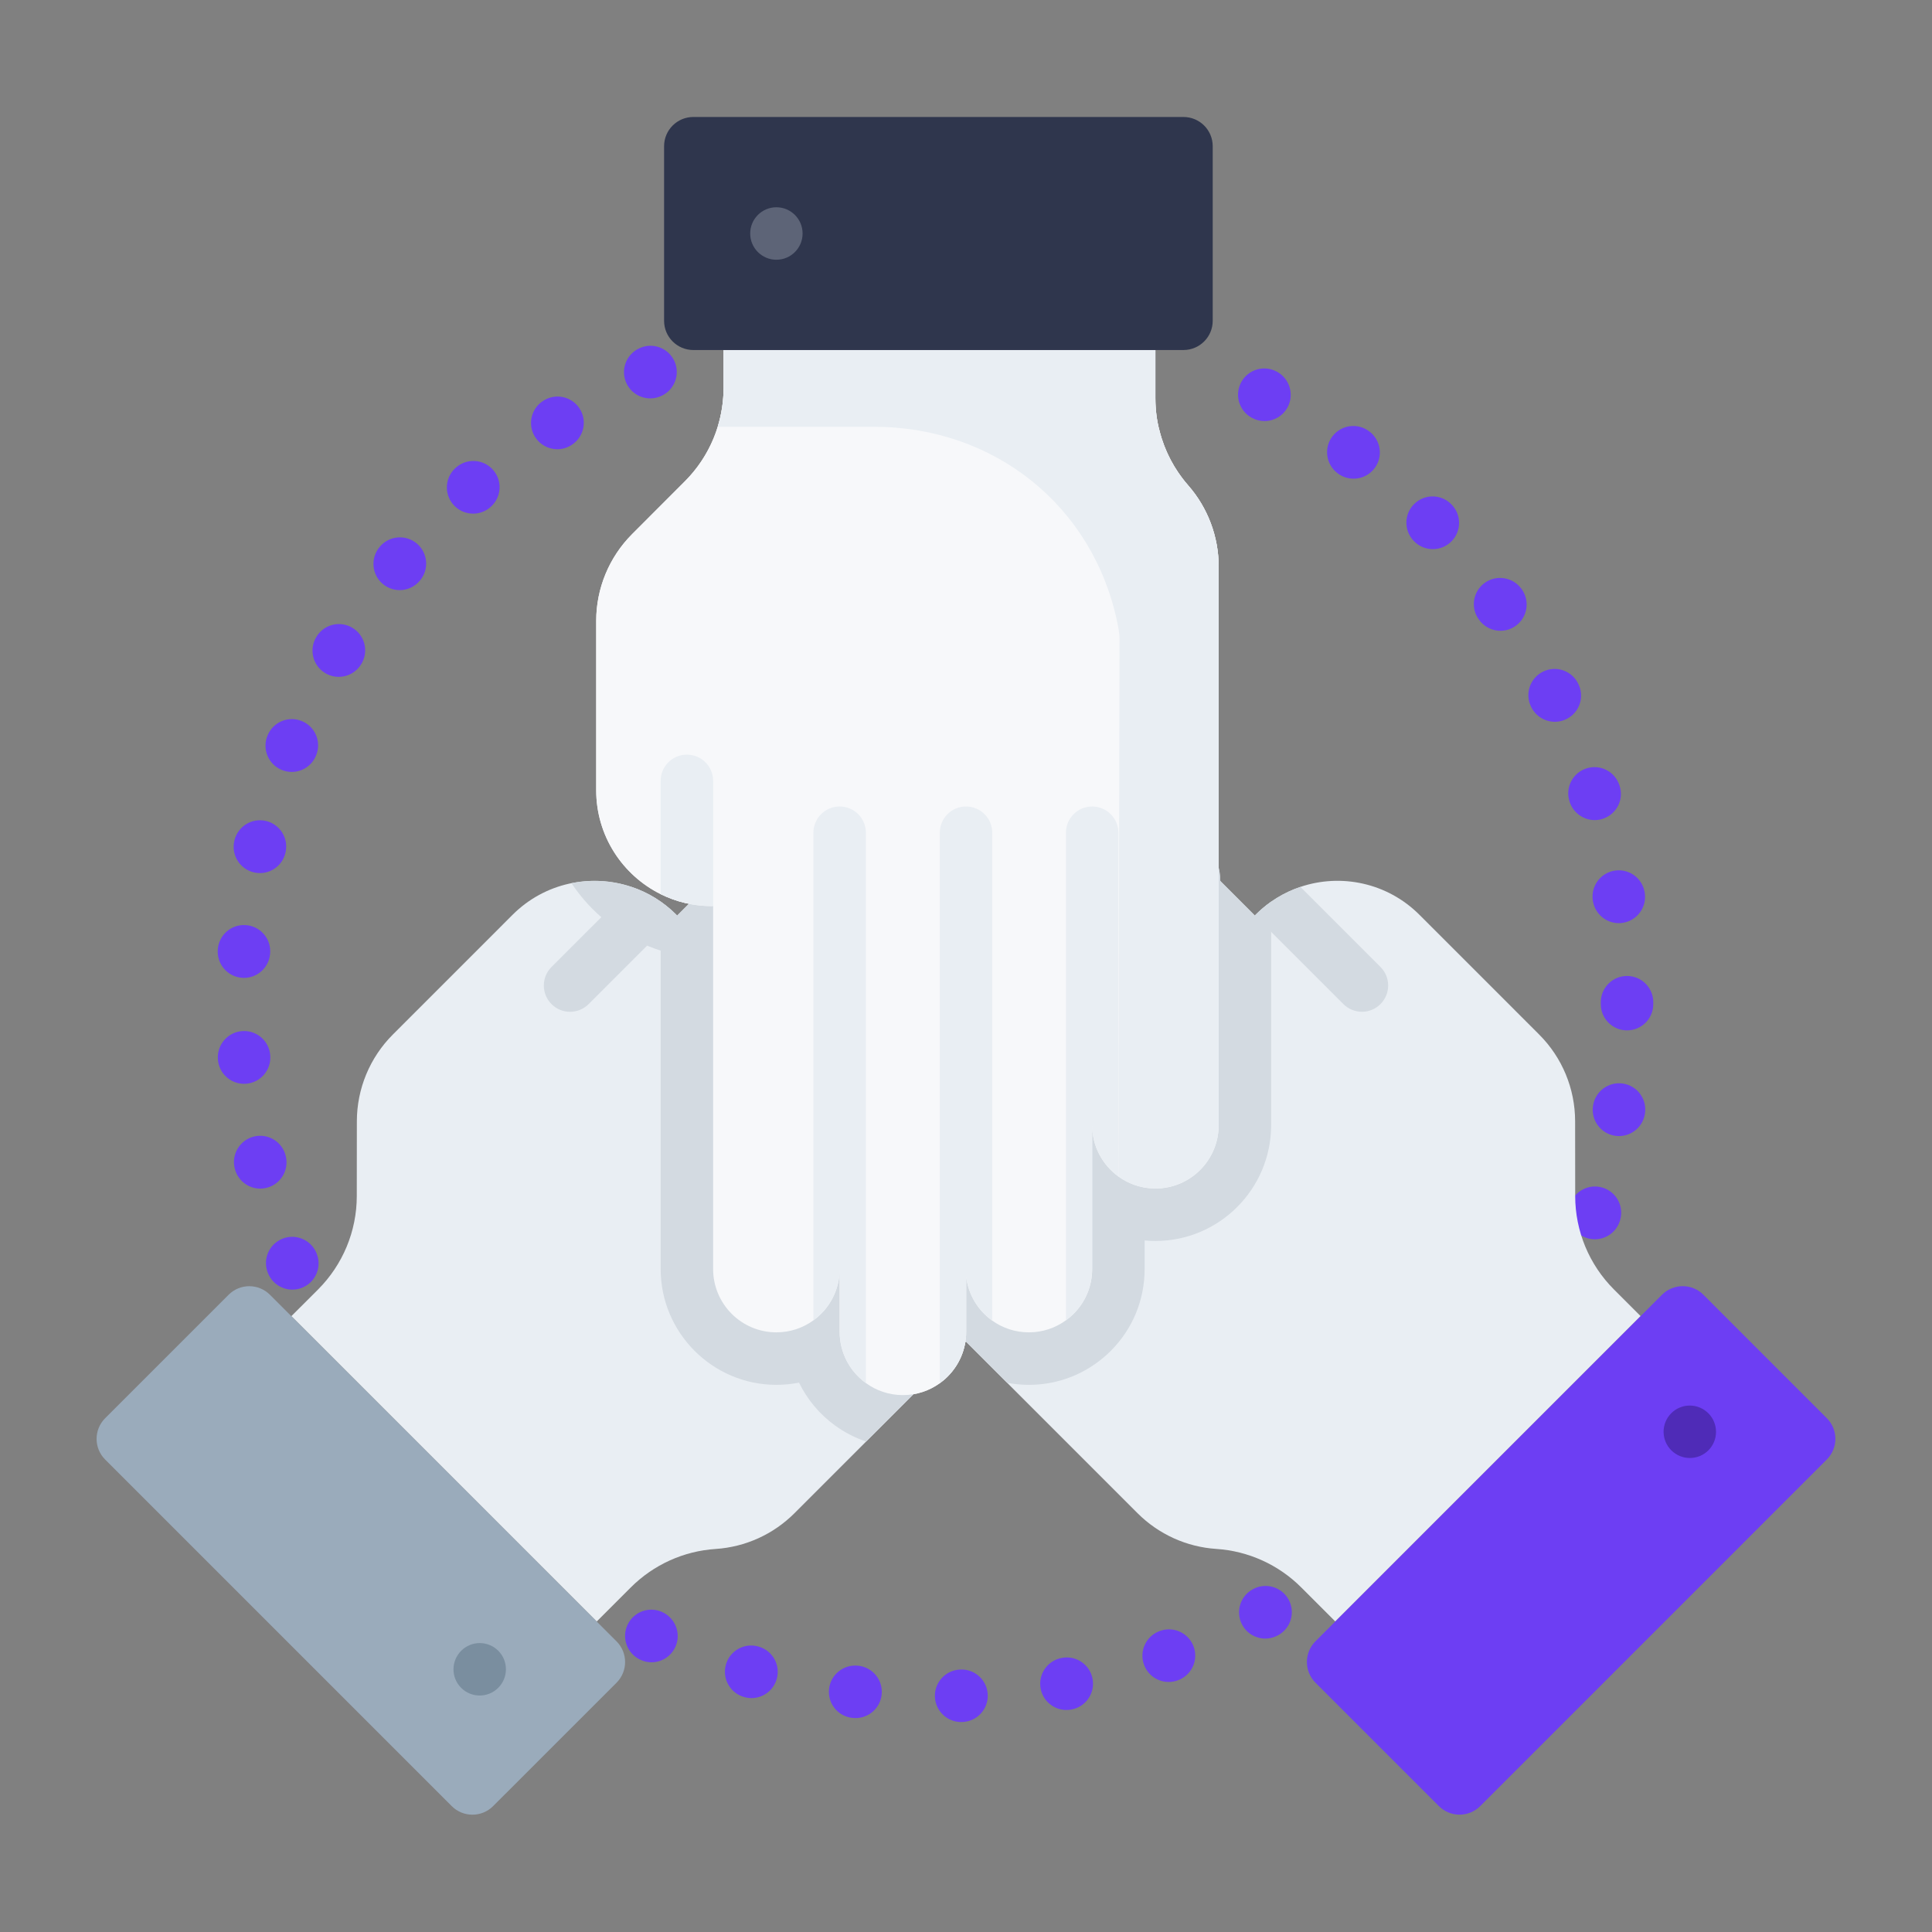
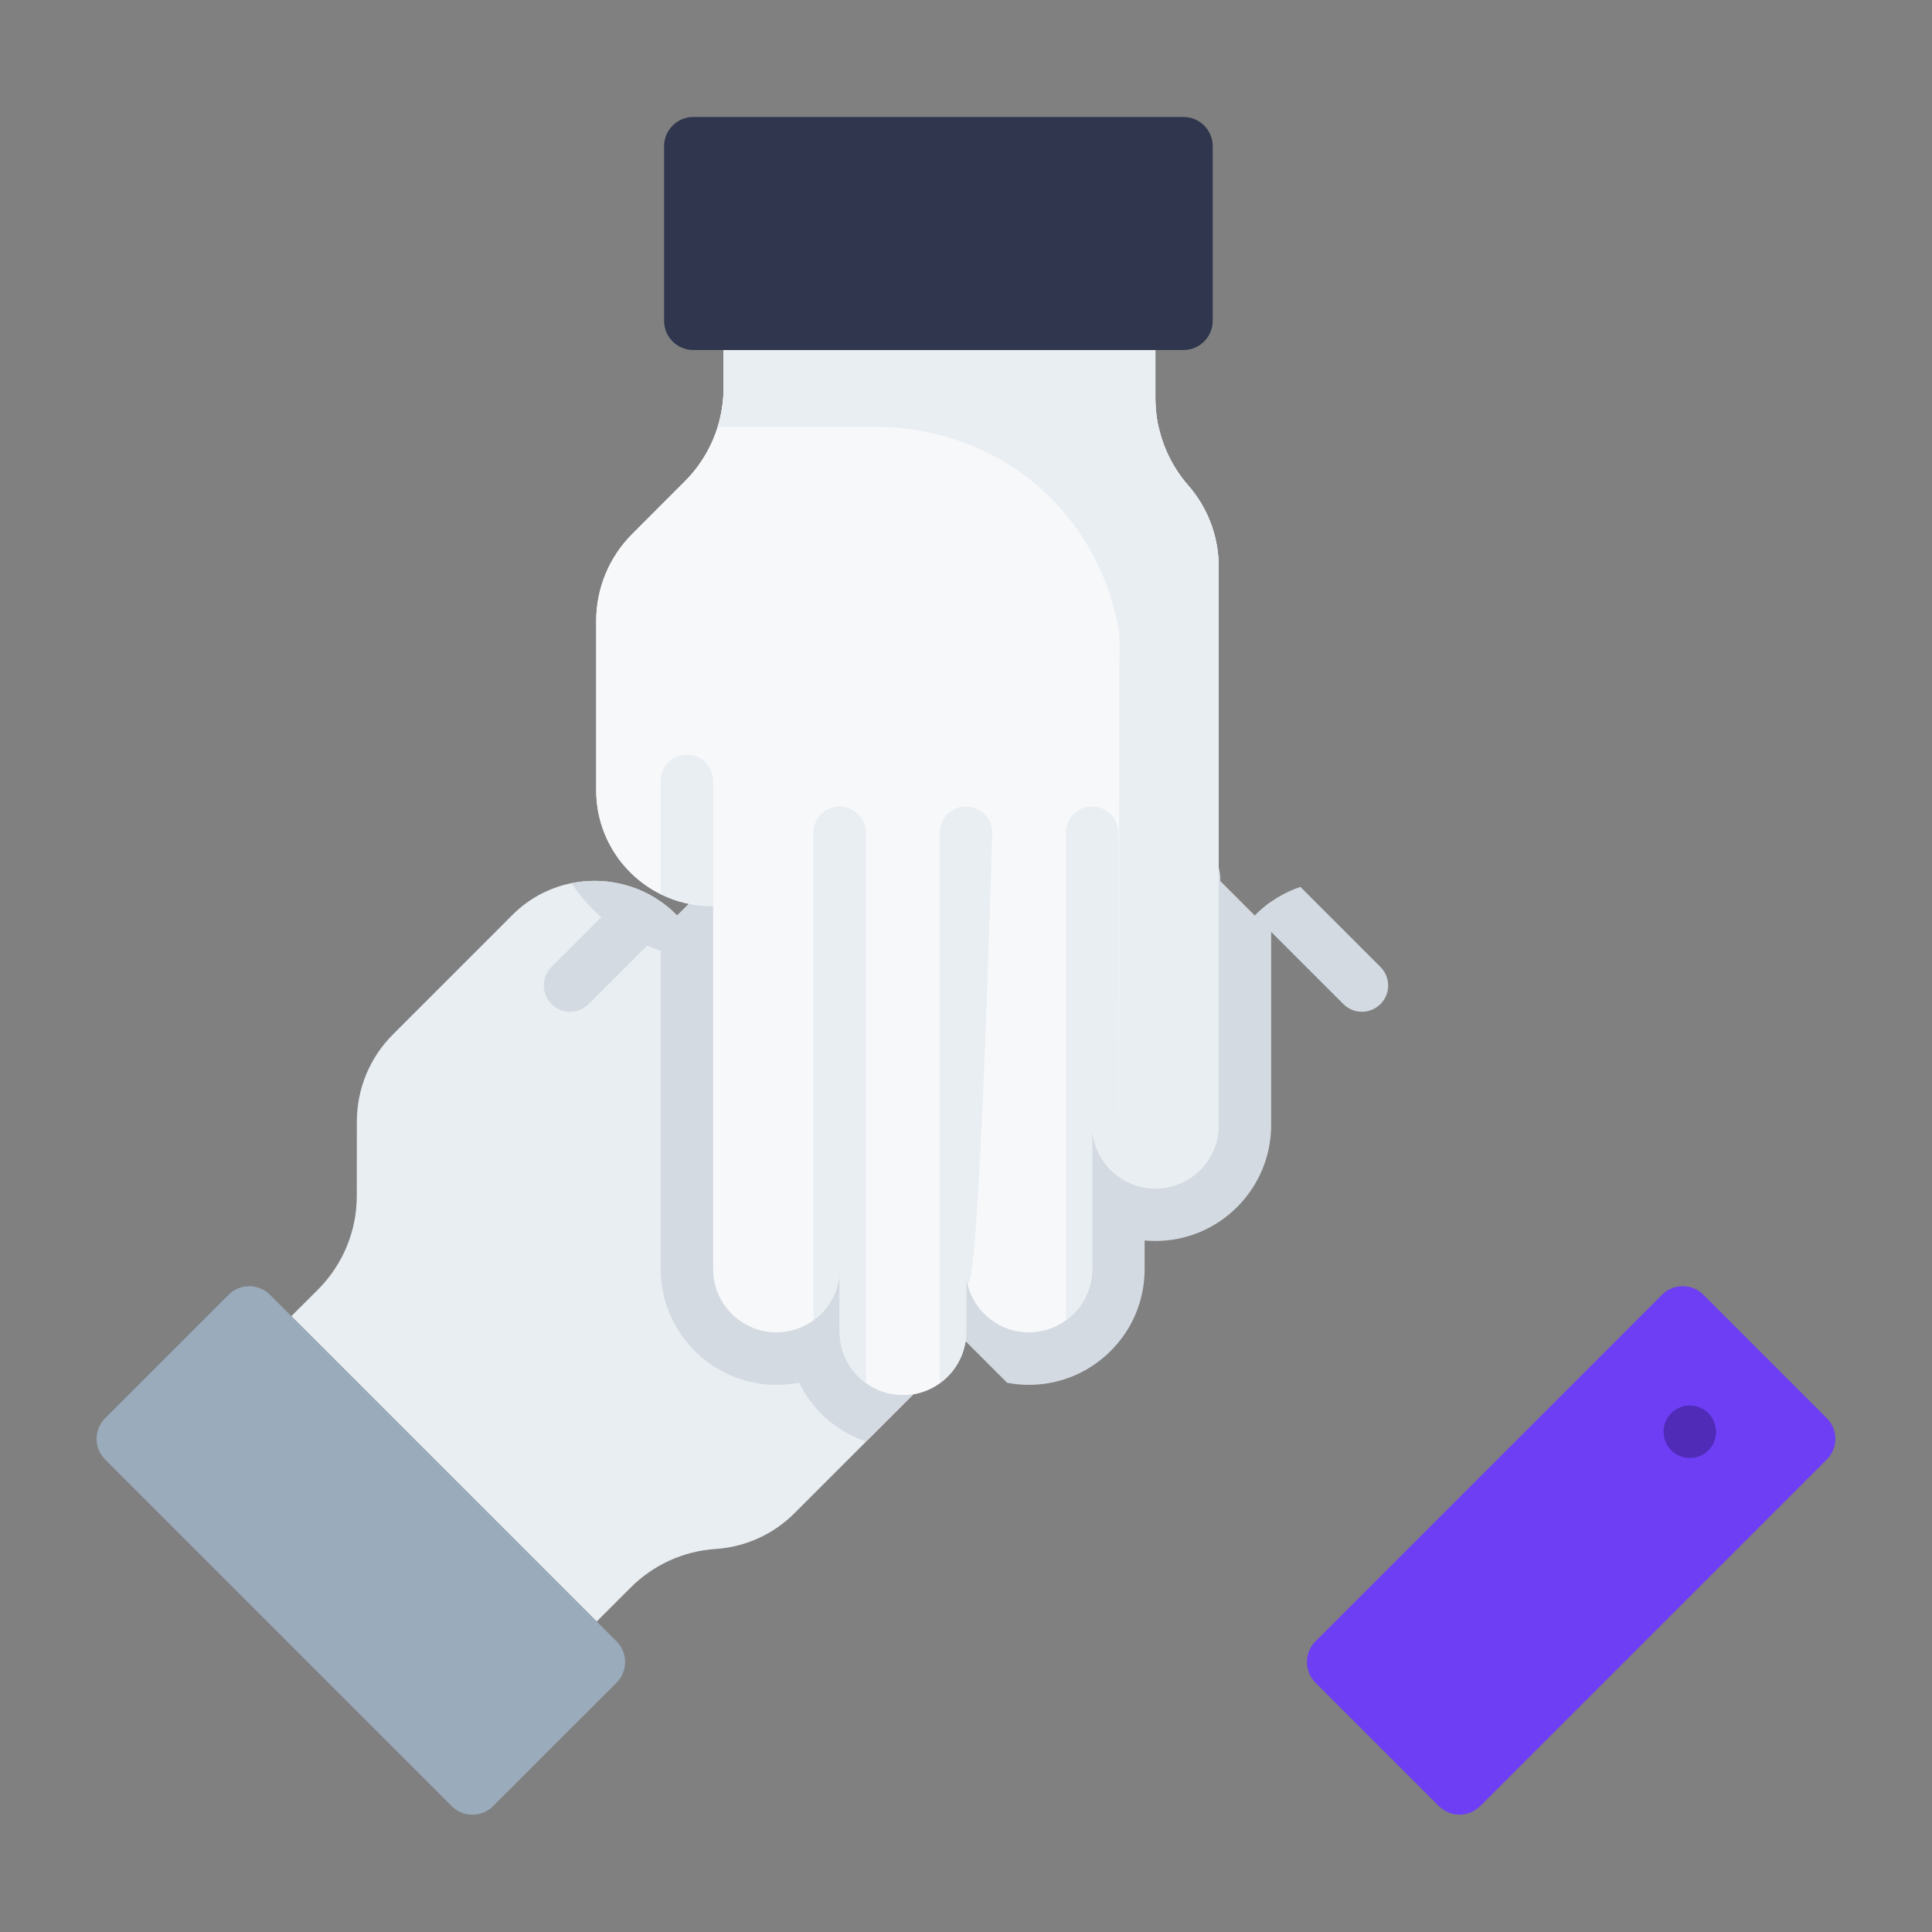
<svg xmlns="http://www.w3.org/2000/svg" width="100" height="100" viewBox="0 0 100 100" fill="none">
  <rect x="0" y="0" width="100" height="100" fill="#808080" stroke="none" />
-   <path d="M49.748 89.132C49.015 89.132 48.412 88.549 48.39 87.812C48.369 87.062 48.96 86.438 49.709 86.416C50.461 86.382 51.092 86.964 51.125 87.713C51.158 88.463 50.576 89.097 49.826 89.13L49.787 89.131C49.774 89.132 49.761 89.132 49.748 89.132V89.132ZM44.286 88.927C44.233 88.927 44.18 88.925 44.126 88.918L44.122 88.918C43.376 88.843 42.835 88.178 42.91 87.431C42.985 86.685 43.655 86.142 44.401 86.216L44.443 86.22C45.188 86.308 45.721 86.983 45.633 87.728C45.552 88.419 44.965 88.927 44.286 88.927V88.927ZM55.197 88.508C54.561 88.508 53.993 88.06 53.866 87.413C53.721 86.677 54.2 85.962 54.936 85.818L54.962 85.813C55.698 85.672 56.41 86.155 56.55 86.892C56.691 87.628 56.209 88.34 55.472 88.481L55.462 88.483C55.372 88.5 55.284 88.508 55.197 88.508V88.508ZM38.898 87.893C38.779 87.893 38.659 87.877 38.539 87.844L38.532 87.843C37.807 87.65 37.374 86.906 37.567 86.181C37.759 85.456 38.502 85.025 39.226 85.216L39.255 85.224C39.978 85.421 40.405 86.168 40.207 86.891C40.042 87.496 39.495 87.893 38.898 87.893ZM60.49 87.058C59.934 87.058 59.414 86.716 59.213 86.164C58.956 85.459 59.32 84.679 60.025 84.423L60.048 84.415C60.753 84.162 61.531 84.528 61.785 85.234C62.039 85.94 61.672 86.718 60.966 86.972L60.954 86.976C60.8 87.032 60.644 87.058 60.49 87.058ZM33.724 86.04C33.539 86.04 33.351 86.002 33.17 85.92L33.152 85.912C32.468 85.602 32.166 84.797 32.475 84.114C32.785 83.431 33.589 83.128 34.273 83.438C34.957 83.747 35.268 84.554 34.96 85.238C34.732 85.741 34.241 86.04 33.724 86.04ZM65.493 84.813C65.007 84.813 64.537 84.552 64.293 84.094C63.94 83.432 64.19 82.609 64.852 82.256C65.509 81.895 66.335 82.134 66.697 82.791C67.058 83.449 66.819 84.275 66.162 84.636L66.131 84.653C65.927 84.761 65.708 84.813 65.493 84.813ZM77.828 72.672L77.837 72.678L77.694 72.576L77.828 72.672ZM15.132 66.751C14.596 66.751 14.088 66.431 13.873 65.904L13.869 65.895C13.583 65.201 13.913 64.407 14.606 64.121C15.3 63.835 16.094 64.165 16.38 64.858L16.389 64.882C16.672 65.577 16.337 66.369 15.642 66.651C15.475 66.719 15.302 66.751 15.132 66.751V66.751ZM82.55 64.145C82.407 64.145 82.263 64.122 82.12 64.075C81.413 63.839 81.029 63.079 81.256 62.371C81.478 61.657 82.234 61.254 82.949 61.471C83.667 61.69 84.072 62.446 83.855 63.162L83.838 63.216C83.648 63.785 83.118 64.145 82.55 64.145ZM13.471 61.523C12.857 61.523 12.3 61.103 12.151 60.48L12.146 60.462C11.973 59.732 12.422 58.999 13.152 58.825C13.882 58.65 14.615 59.101 14.789 59.831L14.793 59.849C14.967 60.578 14.517 61.31 13.788 61.485C13.681 61.51 13.575 61.523 13.471 61.523ZM83.799 58.803C83.72 58.803 83.641 58.796 83.561 58.782C82.828 58.653 82.336 57.956 82.457 57.224C82.571 56.485 83.26 55.976 83.998 56.084C84.74 56.194 85.253 56.882 85.144 57.624L85.135 57.68C85.019 58.339 84.445 58.803 83.799 58.803V58.803ZM12.633 56.098C11.936 56.098 11.343 55.567 11.281 54.86L11.277 54.804C11.233 54.055 11.805 53.413 12.554 53.368C13.296 53.323 13.937 53.888 13.988 54.629C14.048 55.374 13.496 56.029 12.751 56.093C12.711 56.097 12.672 56.098 12.633 56.098V56.098ZM84.215 53.332C83.464 53.332 82.857 52.725 82.857 51.974V51.956C82.857 51.947 82.857 51.937 82.857 51.928C82.857 51.916 82.857 51.904 82.857 51.892V51.875C82.857 51.124 83.464 50.516 84.215 50.516C84.965 50.516 85.573 51.124 85.573 51.875V51.892C85.573 51.902 85.573 51.912 85.572 51.921C85.573 51.932 85.573 51.944 85.573 51.956V51.974C85.573 52.725 84.965 53.332 84.215 53.332ZM12.629 50.615C12.59 50.615 12.55 50.613 12.51 50.609C11.764 50.545 11.211 49.888 11.274 49.142C11.327 48.401 11.961 47.836 12.709 47.883C13.458 47.926 14.029 48.569 13.985 49.318L13.98 49.374C13.919 50.081 13.326 50.615 12.629 50.615ZM83.788 47.782C83.141 47.782 82.569 47.318 82.453 46.659L82.443 46.603C82.335 45.86 82.848 45.17 83.59 45.061C84.328 44.952 85.019 45.463 85.13 46.204C85.25 46.936 84.759 47.63 84.026 47.76C83.946 47.775 83.867 47.782 83.788 47.782ZM84.016 46.371L83.787 46.405L84.016 46.371ZM13.453 45.191C13.349 45.191 13.242 45.179 13.137 45.154C12.408 44.98 11.958 44.249 12.13 43.52C12.291 42.796 13.005 42.333 13.734 42.485C14.468 42.639 14.939 43.359 14.785 44.093L14.773 44.148C14.625 44.772 14.068 45.191 13.453 45.191ZM82.542 42.448C81.971 42.448 81.437 42.082 81.247 41.512L81.232 41.464C81.011 40.748 81.413 39.987 82.131 39.767C82.848 39.546 83.607 39.948 83.828 40.666L83.829 40.668C84.066 41.38 83.679 42.141 82.967 42.378C82.827 42.426 82.683 42.448 82.542 42.448V42.448ZM15.1 39.955C14.93 39.955 14.756 39.922 14.589 39.854C13.894 39.572 13.56 38.78 13.842 38.085L13.849 38.068C14.131 37.373 14.923 37.038 15.618 37.321C16.313 37.603 16.647 38.395 16.365 39.09L16.358 39.107C16.144 39.635 15.636 39.955 15.1 39.955ZM80.482 37.36C79.988 37.36 79.51 37.089 79.268 36.621L79.248 36.581C78.917 35.907 79.194 35.094 79.868 34.763C80.54 34.432 81.354 34.709 81.686 35.382L81.686 35.385C82.031 36.051 81.767 36.865 81.1 37.209C80.902 37.312 80.691 37.36 80.482 37.36ZM17.532 35.034C17.291 35.034 17.046 34.97 16.826 34.835C16.187 34.446 15.984 33.613 16.371 32.973C16.745 32.334 17.566 32.112 18.212 32.478C18.865 32.848 19.094 33.677 18.725 34.33C18.714 34.347 18.703 34.365 18.692 34.383C18.437 34.803 17.99 35.034 17.532 35.034ZM77.662 32.649C77.227 32.649 76.8 32.44 76.537 32.053C76.101 31.443 76.246 30.6 76.857 30.164C77.467 29.728 78.32 29.876 78.756 30.486L78.785 30.527C79.206 31.148 79.044 31.993 78.424 32.414C78.19 32.573 77.925 32.649 77.662 32.649ZM20.688 30.544C20.381 30.544 20.075 30.441 19.82 30.231C19.244 29.752 19.164 28.895 19.643 28.318L19.655 28.304C20.134 27.727 20.99 27.648 21.567 28.126C22.145 28.606 22.224 29.462 21.745 30.039L21.733 30.053C21.465 30.377 21.078 30.544 20.688 30.544ZM74.163 28.423C73.806 28.423 73.45 28.284 73.183 28.006C72.658 27.47 72.665 26.608 73.202 26.083C73.737 25.558 74.596 25.566 75.12 26.101L75.143 26.124C75.663 26.665 75.645 27.526 75.104 28.045C74.84 28.298 74.501 28.423 74.163 28.423ZM24.489 26.586C24.113 26.586 23.739 26.432 23.471 26.128C22.974 25.567 23.026 24.708 23.588 24.211L23.594 24.206C24.152 23.707 25.011 23.752 25.511 24.311C26.011 24.868 25.967 25.724 25.41 26.226L25.388 26.246C25.13 26.474 24.808 26.586 24.489 26.586ZM70.062 24.777C69.783 24.777 69.503 24.692 69.26 24.515L69.214 24.48C68.622 24.019 68.515 23.166 68.976 22.573C69.436 21.982 70.287 21.875 70.879 22.333C71.472 22.779 71.598 23.62 71.159 24.221C70.892 24.585 70.48 24.777 70.062 24.777ZM70.184 23.233L70.048 23.408L70.184 23.233ZM28.845 23.252C28.397 23.252 27.958 23.03 27.699 22.624C27.296 21.992 27.481 21.155 28.11 20.75C28.73 20.341 29.565 20.505 29.983 21.121C30.404 21.742 30.242 22.587 29.622 23.007L29.574 23.039C29.348 23.183 29.096 23.252 28.845 23.252ZM65.451 21.795C65.237 21.795 65.019 21.745 64.816 21.637L64.784 21.619C64.127 21.258 63.887 20.432 64.249 19.775C64.61 19.117 65.436 18.878 66.093 19.239L66.097 19.241C66.753 19.599 67.001 20.422 66.646 21.08C66.4 21.536 65.933 21.795 65.451 21.795ZM33.658 20.621C33.14 20.621 32.645 20.323 32.418 19.821C32.109 19.138 32.413 18.334 33.096 18.025L33.128 18.011C33.814 17.71 34.615 18.024 34.916 18.711C35.216 19.398 34.903 20.199 34.216 20.5C34.035 20.581 33.844 20.621 33.658 20.621Z" fill="#6D3EF3" />
-   <path d="M58.879 78.323L38.43 57.874C37.148 56.593 37.147 54.519 38.427 53.24C38.932 52.734 39.564 52.428 40.221 52.324C41.222 52.163 42.286 52.468 43.061 53.244L37.795 47.978C37.155 47.338 36.834 46.499 36.834 45.662C36.834 45.487 36.848 45.312 36.876 45.138C36.981 44.48 37.286 43.85 37.792 43.344C38.292 42.843 38.913 42.54 39.561 42.432C40.444 42.285 41.373 42.5 42.114 43.077L40.111 41.074C39.47 40.433 39.149 39.592 39.149 38.754C39.147 38.576 39.163 38.397 39.193 38.222C39.298 37.568 39.602 36.941 40.105 36.438C40.611 35.932 41.242 35.626 41.902 35.522C42.903 35.361 43.968 35.667 44.742 36.441L47.037 38.736C46.264 37.963 45.956 36.898 46.117 35.896C46.221 35.239 46.526 34.609 47.033 34.102C48.311 32.824 50.387 32.826 51.668 34.106L64.957 47.396L64.994 47.343C65.668 46.669 66.461 46.191 67.308 45.905C69.397 45.2 71.803 45.682 73.47 47.35L79.666 53.546C80.858 54.736 81.526 56.35 81.528 58.032L81.532 61.909C81.533 63.721 82.254 65.459 83.538 66.742L84.919 68.123L69.115 83.928L67.349 82.162C66.174 80.988 64.612 80.28 62.957 80.172C61.419 80.071 59.971 79.414 58.879 78.323Z" fill="#E9EEF3" />
  <path d="M68.087 84.954L86.027 67.015C86.618 66.424 87.576 66.424 88.167 67.015L94.555 73.404C95.147 73.995 95.147 74.953 94.555 75.544L76.617 93.483C76.026 94.074 75.067 94.074 74.477 93.483L68.087 87.095C67.497 86.503 67.497 85.545 68.087 84.954V84.954Z" fill="#6D3EF3" />
  <path d="M86.505 75.067C87.036 75.598 87.895 75.599 88.425 75.069C88.954 74.54 88.953 73.68 88.423 73.15C87.892 72.619 87.034 72.619 86.504 73.148C85.975 73.678 85.975 74.537 86.505 75.067V75.067Z" fill="#4F2BB7" />
  <path d="M69.533 51.971L64.957 47.396L64.994 47.343C65.668 46.669 66.462 46.191 67.308 45.905L71.453 50.05C71.984 50.58 71.984 51.441 71.453 51.971C70.922 52.502 70.063 52.501 69.533 51.971Z" fill="#D3DAE1" />
  <path d="M41.12 78.325L61.569 57.876C62.851 56.594 62.852 54.521 61.573 53.242C61.067 52.736 60.436 52.429 59.779 52.326C58.777 52.164 57.713 52.471 56.938 53.245L62.204 47.98C62.844 47.34 63.165 46.501 63.165 45.663C63.165 45.489 63.151 45.314 63.123 45.14C63.018 44.481 62.713 43.852 62.207 43.346C61.707 42.845 61.086 42.542 60.438 42.434C59.556 42.287 58.626 42.502 57.885 43.079L59.889 41.075C60.529 40.435 60.85 39.594 60.85 38.756C60.852 38.578 60.836 38.398 60.806 38.223C60.702 37.57 60.397 36.943 59.894 36.439C59.388 35.934 58.757 35.628 58.097 35.524C57.096 35.363 56.032 35.668 55.257 36.444L52.962 38.738C53.736 37.965 54.043 36.9 53.882 35.898C53.778 35.241 53.473 34.611 52.966 34.103C51.688 32.826 49.612 32.827 48.332 34.108L35.042 47.397L35.005 47.345C34.332 46.671 33.538 46.193 32.691 45.907C30.601 45.202 28.196 45.684 26.529 47.351L20.333 53.548C19.142 54.739 18.474 56.352 18.471 58.034L18.467 61.911C18.466 63.723 17.745 65.46 16.462 66.744L15.08 68.125L30.885 83.93L32.651 82.164C33.825 80.99 35.387 80.282 37.042 80.174C38.581 80.073 40.029 79.416 41.12 78.325V78.325Z" fill="#E9EEF3" />
  <path d="M31.912 84.956L13.972 67.017C13.381 66.426 12.423 66.426 11.832 67.017L5.443 73.406C4.852 73.997 4.852 74.955 5.443 75.546L23.382 93.485C23.973 94.076 24.932 94.076 25.523 93.485L31.912 87.097C32.503 86.505 32.503 85.547 31.912 84.956Z" fill="#9AABBB" />
-   <path d="M25.788 87.362C26.319 86.831 26.32 85.972 25.79 85.443C25.261 84.912 24.401 84.913 23.871 85.444C23.34 85.974 23.34 86.834 23.869 87.363C24.399 87.892 25.258 87.892 25.788 87.362V87.362Z" fill="#7A8E9F" />
  <path d="M30.467 51.973L35.042 47.397L35.005 47.345C34.332 46.671 33.538 46.193 32.691 45.907L28.546 50.051C28.016 50.582 28.016 51.443 28.546 51.973C29.078 52.504 29.936 52.503 30.467 51.973Z" fill="#D3DAE1" />
  <path d="M63.078 29.317V58.236C63.078 60.049 61.614 61.516 59.804 61.516C59.089 61.516 58.426 61.286 57.888 60.894C57.066 60.3 56.53 59.331 56.53 58.236V65.683C56.53 66.588 56.164 67.409 55.572 68C55.449 68.124 55.314 68.238 55.171 68.341C54.632 68.732 53.971 68.962 53.256 68.962C52.548 68.962 51.893 68.738 51.359 68.356C50.631 67.836 50.126 67.027 50.011 66.094V68.928C50.011 69.834 49.643 70.656 49.051 71.248C48.926 71.375 48.788 71.491 48.644 71.594C48.107 71.982 47.448 72.21 46.736 72.21C46.021 72.21 45.358 71.98 44.818 71.587C43.996 70.993 43.46 70.024 43.46 68.928V65.683C43.46 66.777 42.924 67.747 42.102 68.341C41.564 68.732 40.903 68.962 40.186 68.962C38.378 68.962 36.911 67.494 36.911 65.683V46.889L36.848 46.9C35.896 46.9 34.996 46.677 34.195 46.281C32.22 45.301 30.859 43.26 30.859 40.902V32.138C30.859 30.455 31.527 28.841 32.715 27.649L35.454 24.906C36.734 23.623 37.453 21.885 37.453 20.07V18.116H59.803V20.614C59.803 22.274 60.408 23.879 61.502 25.126C62.519 26.285 63.078 27.774 63.078 29.317V29.317Z" fill="#F7F8FA" />
  <path d="M61.573 53.242C61.067 52.736 60.436 52.43 59.779 52.326C58.777 52.164 57.713 52.471 56.938 53.246L62.204 47.98C62.844 47.34 63.166 46.501 63.166 45.664C63.166 45.489 63.151 45.314 63.123 45.14C63.018 44.481 62.714 43.852 62.208 43.346C61.707 42.845 61.086 42.542 60.438 42.434C59.556 42.287 58.626 42.502 57.885 43.079L59.889 41.075C60.529 40.435 60.85 39.594 60.85 38.756C60.852 38.578 60.837 38.399 60.807 38.223C60.702 37.57 60.397 36.943 59.894 36.439C59.389 35.934 58.757 35.628 58.098 35.524C57.097 35.363 56.032 35.669 55.257 36.444L52.962 38.738C53.736 37.965 54.043 36.9 53.882 35.898C53.778 35.241 53.473 34.611 52.966 34.103C51.688 32.826 49.612 32.827 48.332 34.108L35.042 47.397L35.005 47.345C34.332 46.671 33.538 46.193 32.691 45.907C31.689 45.569 30.614 45.507 29.582 45.715C30.413 46.971 31.575 48.012 32.99 48.715C33.383 48.909 33.786 49.072 34.196 49.204V65.683C34.196 68.989 36.884 71.679 40.187 71.679C40.584 71.679 40.975 71.64 41.357 71.565C41.783 72.436 42.419 73.203 43.22 73.782C43.717 74.144 44.26 74.422 44.83 74.614L61.569 57.876C62.851 56.594 62.852 54.521 61.573 53.242V53.242Z" fill="#D3DAE1" />
  <path d="M65.794 58.236V46.67C65.513 46.868 65.245 47.092 64.994 47.343L64.957 47.396L51.668 34.106C50.387 32.826 48.311 32.824 47.033 34.102C46.526 34.609 46.221 35.239 46.117 35.896C45.956 36.898 46.264 37.963 47.037 38.736L44.742 36.441C43.968 35.667 42.903 35.361 41.902 35.522C41.242 35.626 40.611 35.932 40.105 36.438C39.602 36.941 39.297 37.568 39.192 38.222C39.163 38.397 39.147 38.576 39.149 38.754C39.149 39.592 39.47 40.433 40.111 41.074L42.114 43.077C41.373 42.5 40.444 42.285 39.561 42.432C38.913 42.54 38.292 42.843 37.792 43.344C37.286 43.85 36.981 44.48 36.876 45.138C36.848 45.312 36.833 45.487 36.834 45.662C36.833 46.499 37.155 47.338 37.795 47.978L43.061 53.244C42.287 52.469 41.222 52.163 40.221 52.324C39.564 52.428 38.932 52.734 38.427 53.24C37.148 54.52 37.149 56.593 38.431 57.874L52.13 71.573C52.498 71.643 52.874 71.679 53.255 71.679C54.525 71.679 55.739 71.285 56.761 70.544C57.021 70.356 57.267 70.147 57.492 69.922C58.623 68.791 59.246 67.286 59.246 65.683V64.207C59.43 64.224 59.617 64.232 59.804 64.232C63.106 64.232 65.794 61.542 65.794 58.236V58.236Z" fill="#D3DAE1" />
  <path d="M63.078 29.317V58.236C63.078 60.049 61.614 61.516 59.804 61.516C59.755 61.516 59.703 61.516 59.65 61.512C58.996 61.481 58.39 61.259 57.892 60.896C57.89 60.896 57.89 60.894 57.888 60.894C57.066 60.3 56.53 59.331 56.53 58.236V65.683C56.53 66.588 56.164 67.409 55.572 68C55.449 68.124 55.314 68.238 55.171 68.341C54.632 68.732 53.971 68.962 53.256 68.962C52.548 68.962 51.893 68.738 51.359 68.356C50.631 67.836 50.126 67.027 50.011 66.094V68.928C50.011 69.834 49.643 70.656 49.051 71.248C48.926 71.375 48.788 71.491 48.644 71.594C48.107 71.982 47.448 72.21 46.736 72.21C46.021 72.21 45.358 71.98 44.818 71.587C43.996 70.993 43.46 70.024 43.46 68.928V65.683C43.46 66.777 42.924 67.747 42.102 68.341C41.564 68.732 40.903 68.962 40.186 68.962C38.378 68.962 36.911 67.494 36.911 65.683V46.889L36.848 46.9C35.896 46.9 34.996 46.677 34.195 46.281C32.22 45.301 30.859 43.26 30.859 40.902V32.138C30.859 30.455 31.527 28.841 32.715 27.649L35.454 24.906C36.245 24.113 36.823 23.145 37.147 22.091C37.35 21.44 37.453 20.753 37.453 20.07V18.116H59.803V20.614C59.803 21.173 59.864 21.764 60.019 22.303C60.28 23.341 60.788 24.31 61.502 25.126C62.51 26.276 63.078 27.785 63.078 29.317V29.317Z" fill="#F7F8FA" />
  <path d="M63.078 29.317V58.236C63.078 60.049 61.613 61.516 59.804 61.516C59.755 61.516 59.702 61.516 59.65 61.512C58.995 61.481 58.389 61.259 57.891 60.896L57.947 33.03C57.947 32.861 57.909 32.595 57.839 32.256C56.589 26.169 51.451 22.091 45.238 22.091H37.147C37.35 21.439 37.453 20.753 37.453 20.07V18.116H59.803V20.614C59.803 21.173 59.864 21.764 60.019 22.303C60.28 23.341 60.787 24.31 61.502 25.126C62.509 26.276 63.078 27.785 63.078 29.317V29.317Z" fill="#E9EEF3" />
  <path d="M61.257 18.117H35.886C35.051 18.117 34.373 17.439 34.373 16.604V7.568C34.373 6.732 35.051 6.055 35.886 6.055H61.257C62.092 6.055 62.77 6.732 62.77 7.568V16.604C62.77 17.439 62.092 18.117 61.257 18.117Z" fill="#2F364D" />
-   <path d="M41.542 12.086C41.542 11.336 40.935 10.728 40.186 10.728C39.437 10.728 38.83 11.336 38.83 12.086C38.83 12.836 39.437 13.444 40.186 13.444C40.935 13.444 41.542 12.836 41.542 12.086Z" fill="#5D6477" />
  <path d="M57.889 43.102V60.894C57.066 60.3 56.53 59.331 56.53 58.236V65.682C56.53 66.588 56.165 67.409 55.572 68C55.449 68.124 55.315 68.238 55.172 68.341V43.102C55.172 42.352 55.781 41.744 56.53 41.744C57.28 41.744 57.889 42.352 57.889 43.102V43.102Z" fill="#E9EEF3" />
-   <path d="M51.359 43.102V68.355C50.63 67.836 50.126 67.026 50.01 66.094V68.928C50.01 69.833 49.642 70.656 49.05 71.248C48.925 71.375 48.788 71.49 48.643 71.594V43.102C48.643 42.352 49.251 41.744 50.001 41.744C50.751 41.744 51.359 42.352 51.359 43.102V43.102Z" fill="#E9EEF3" />
+   <path d="M51.359 43.102C50.63 67.836 50.126 67.026 50.01 66.094V68.928C50.01 69.833 49.642 70.656 49.05 71.248C48.925 71.375 48.788 71.49 48.643 71.594V43.102C48.643 42.352 49.251 41.744 50.001 41.744C50.751 41.744 51.359 42.352 51.359 43.102V43.102Z" fill="#E9EEF3" />
  <path d="M44.818 43.102V71.586C43.996 70.992 43.46 70.023 43.46 68.928V65.682C43.46 66.776 42.924 67.747 42.102 68.341V43.102C42.102 42.352 42.711 41.744 43.46 41.744C44.212 41.744 44.818 42.352 44.818 43.102V43.102Z" fill="#E9EEF3" />
  <path d="M36.912 40.418V46.889L36.848 46.899C35.895 46.899 34.995 46.677 34.195 46.281V40.418C34.195 39.668 34.804 39.06 35.553 39.06C36.305 39.06 36.912 39.668 36.912 40.418Z" fill="#E9EEF3" />
</svg>